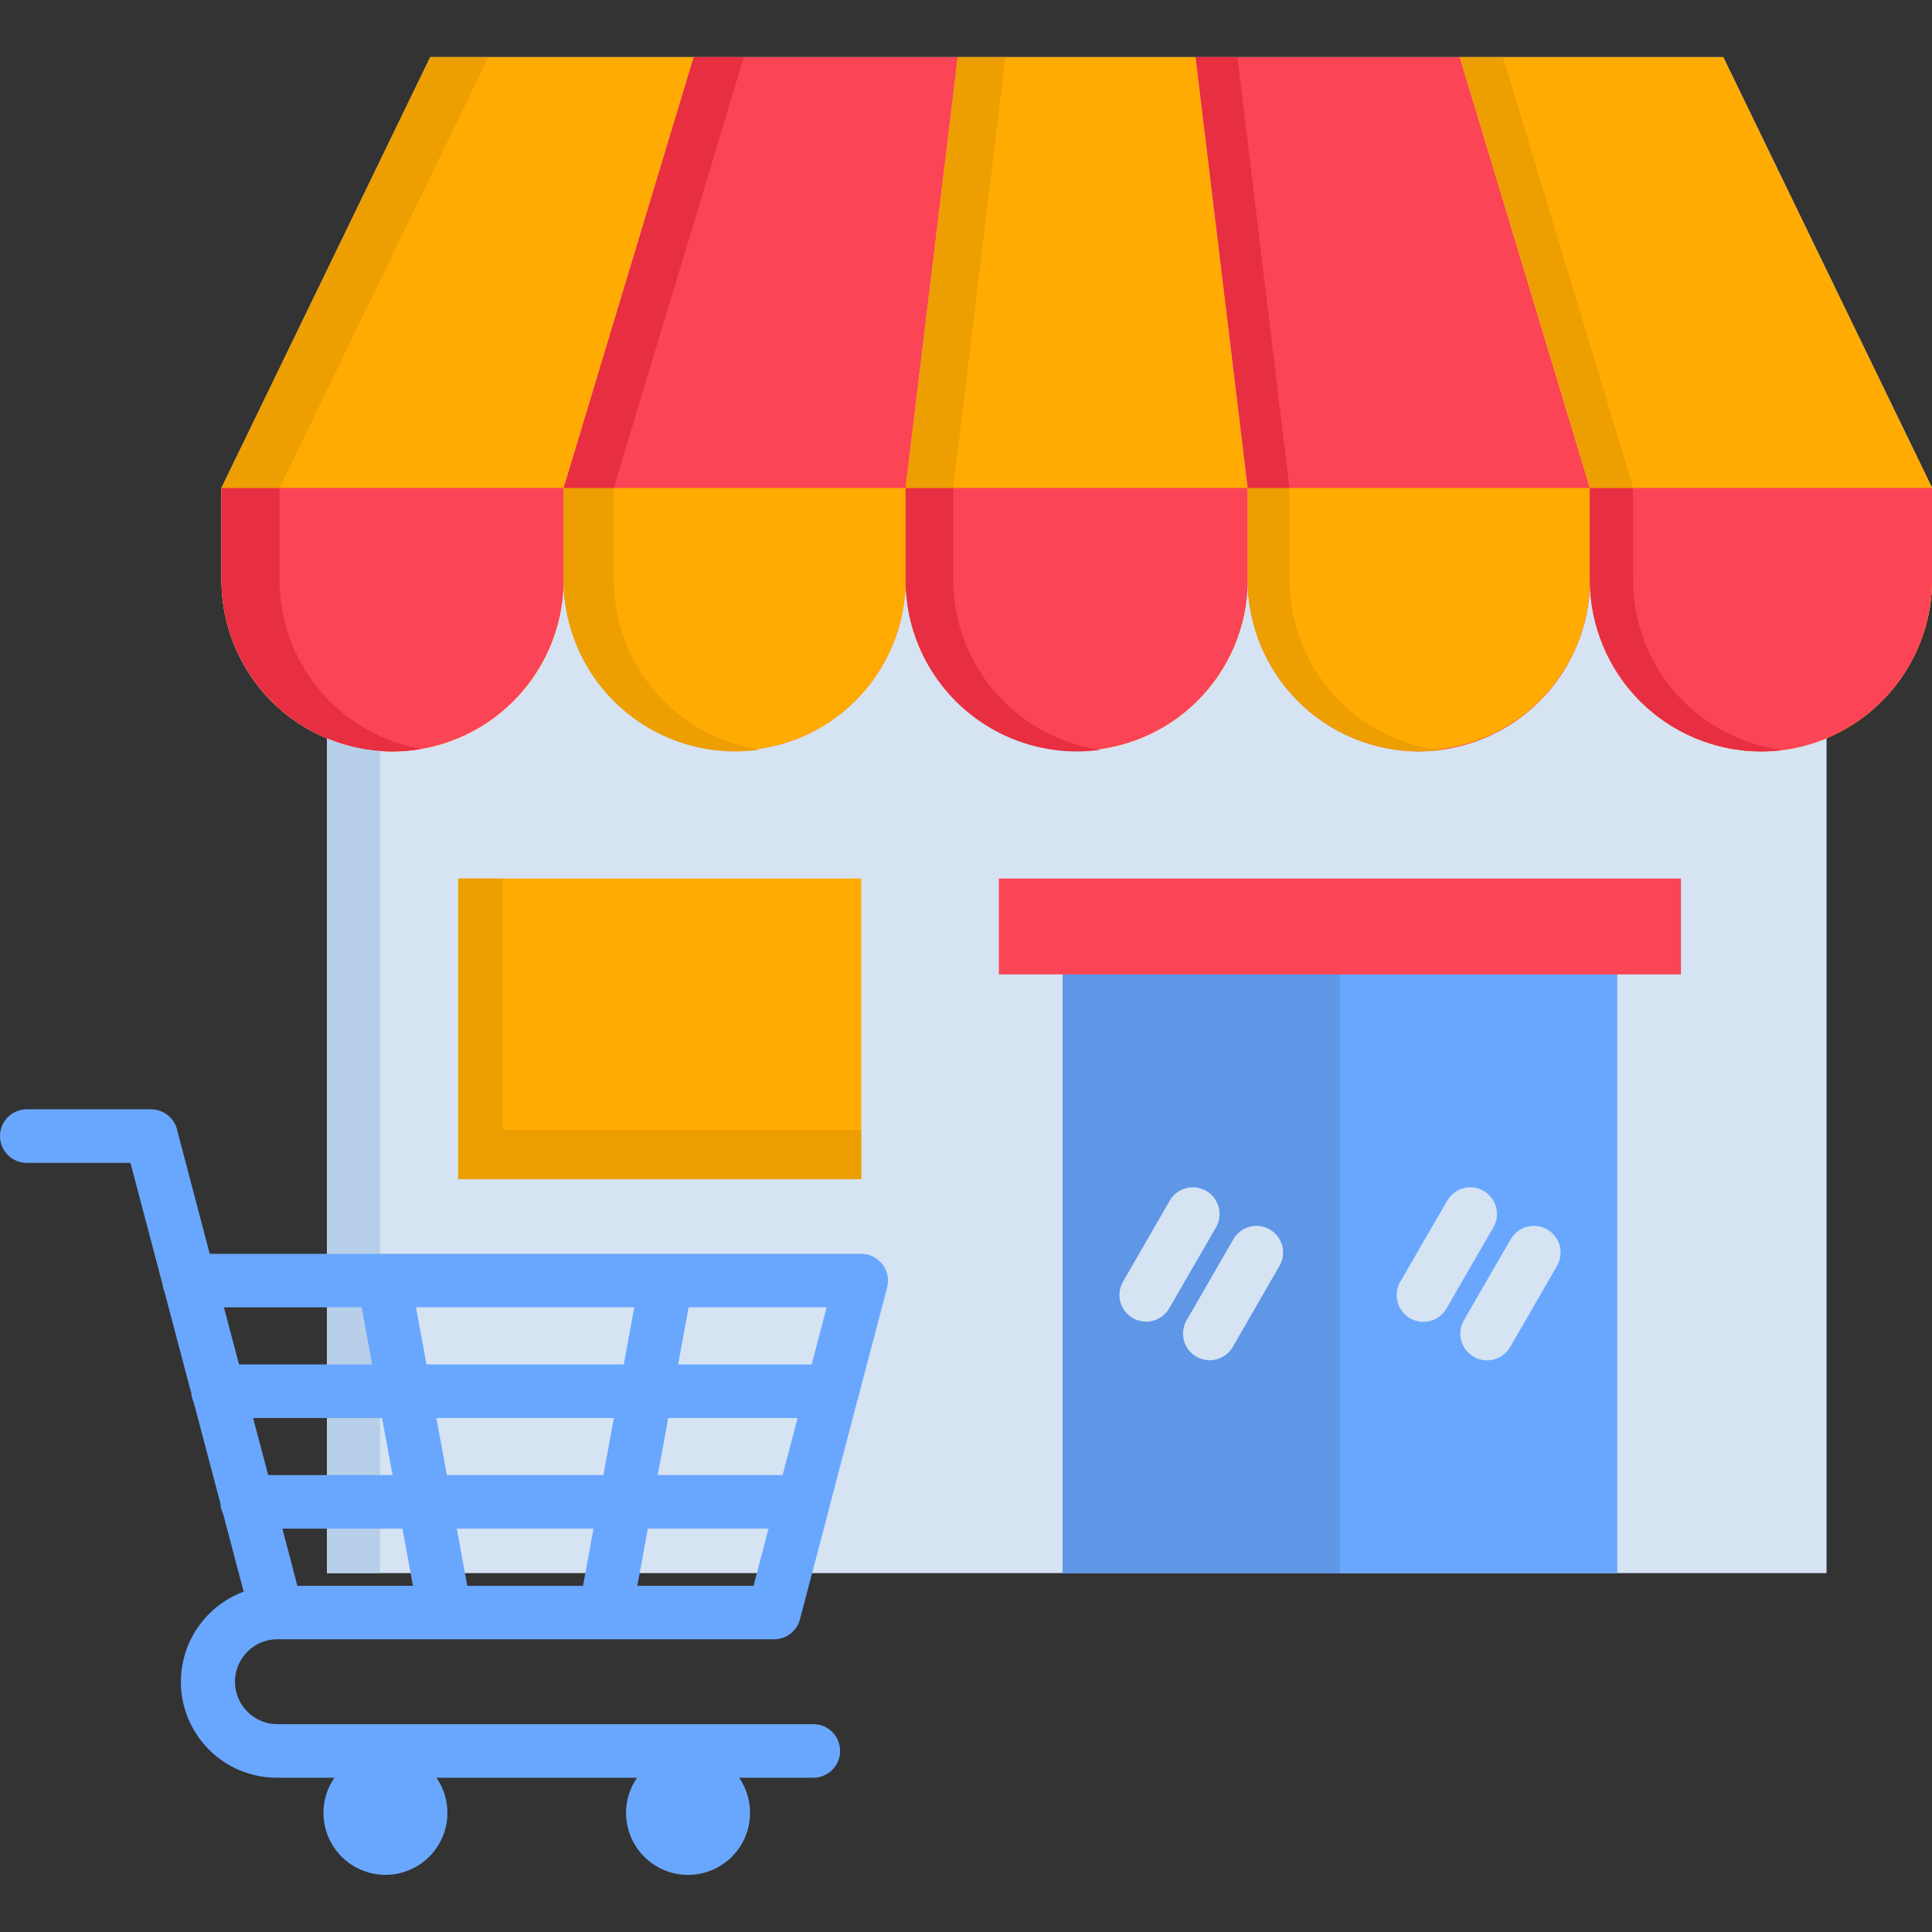
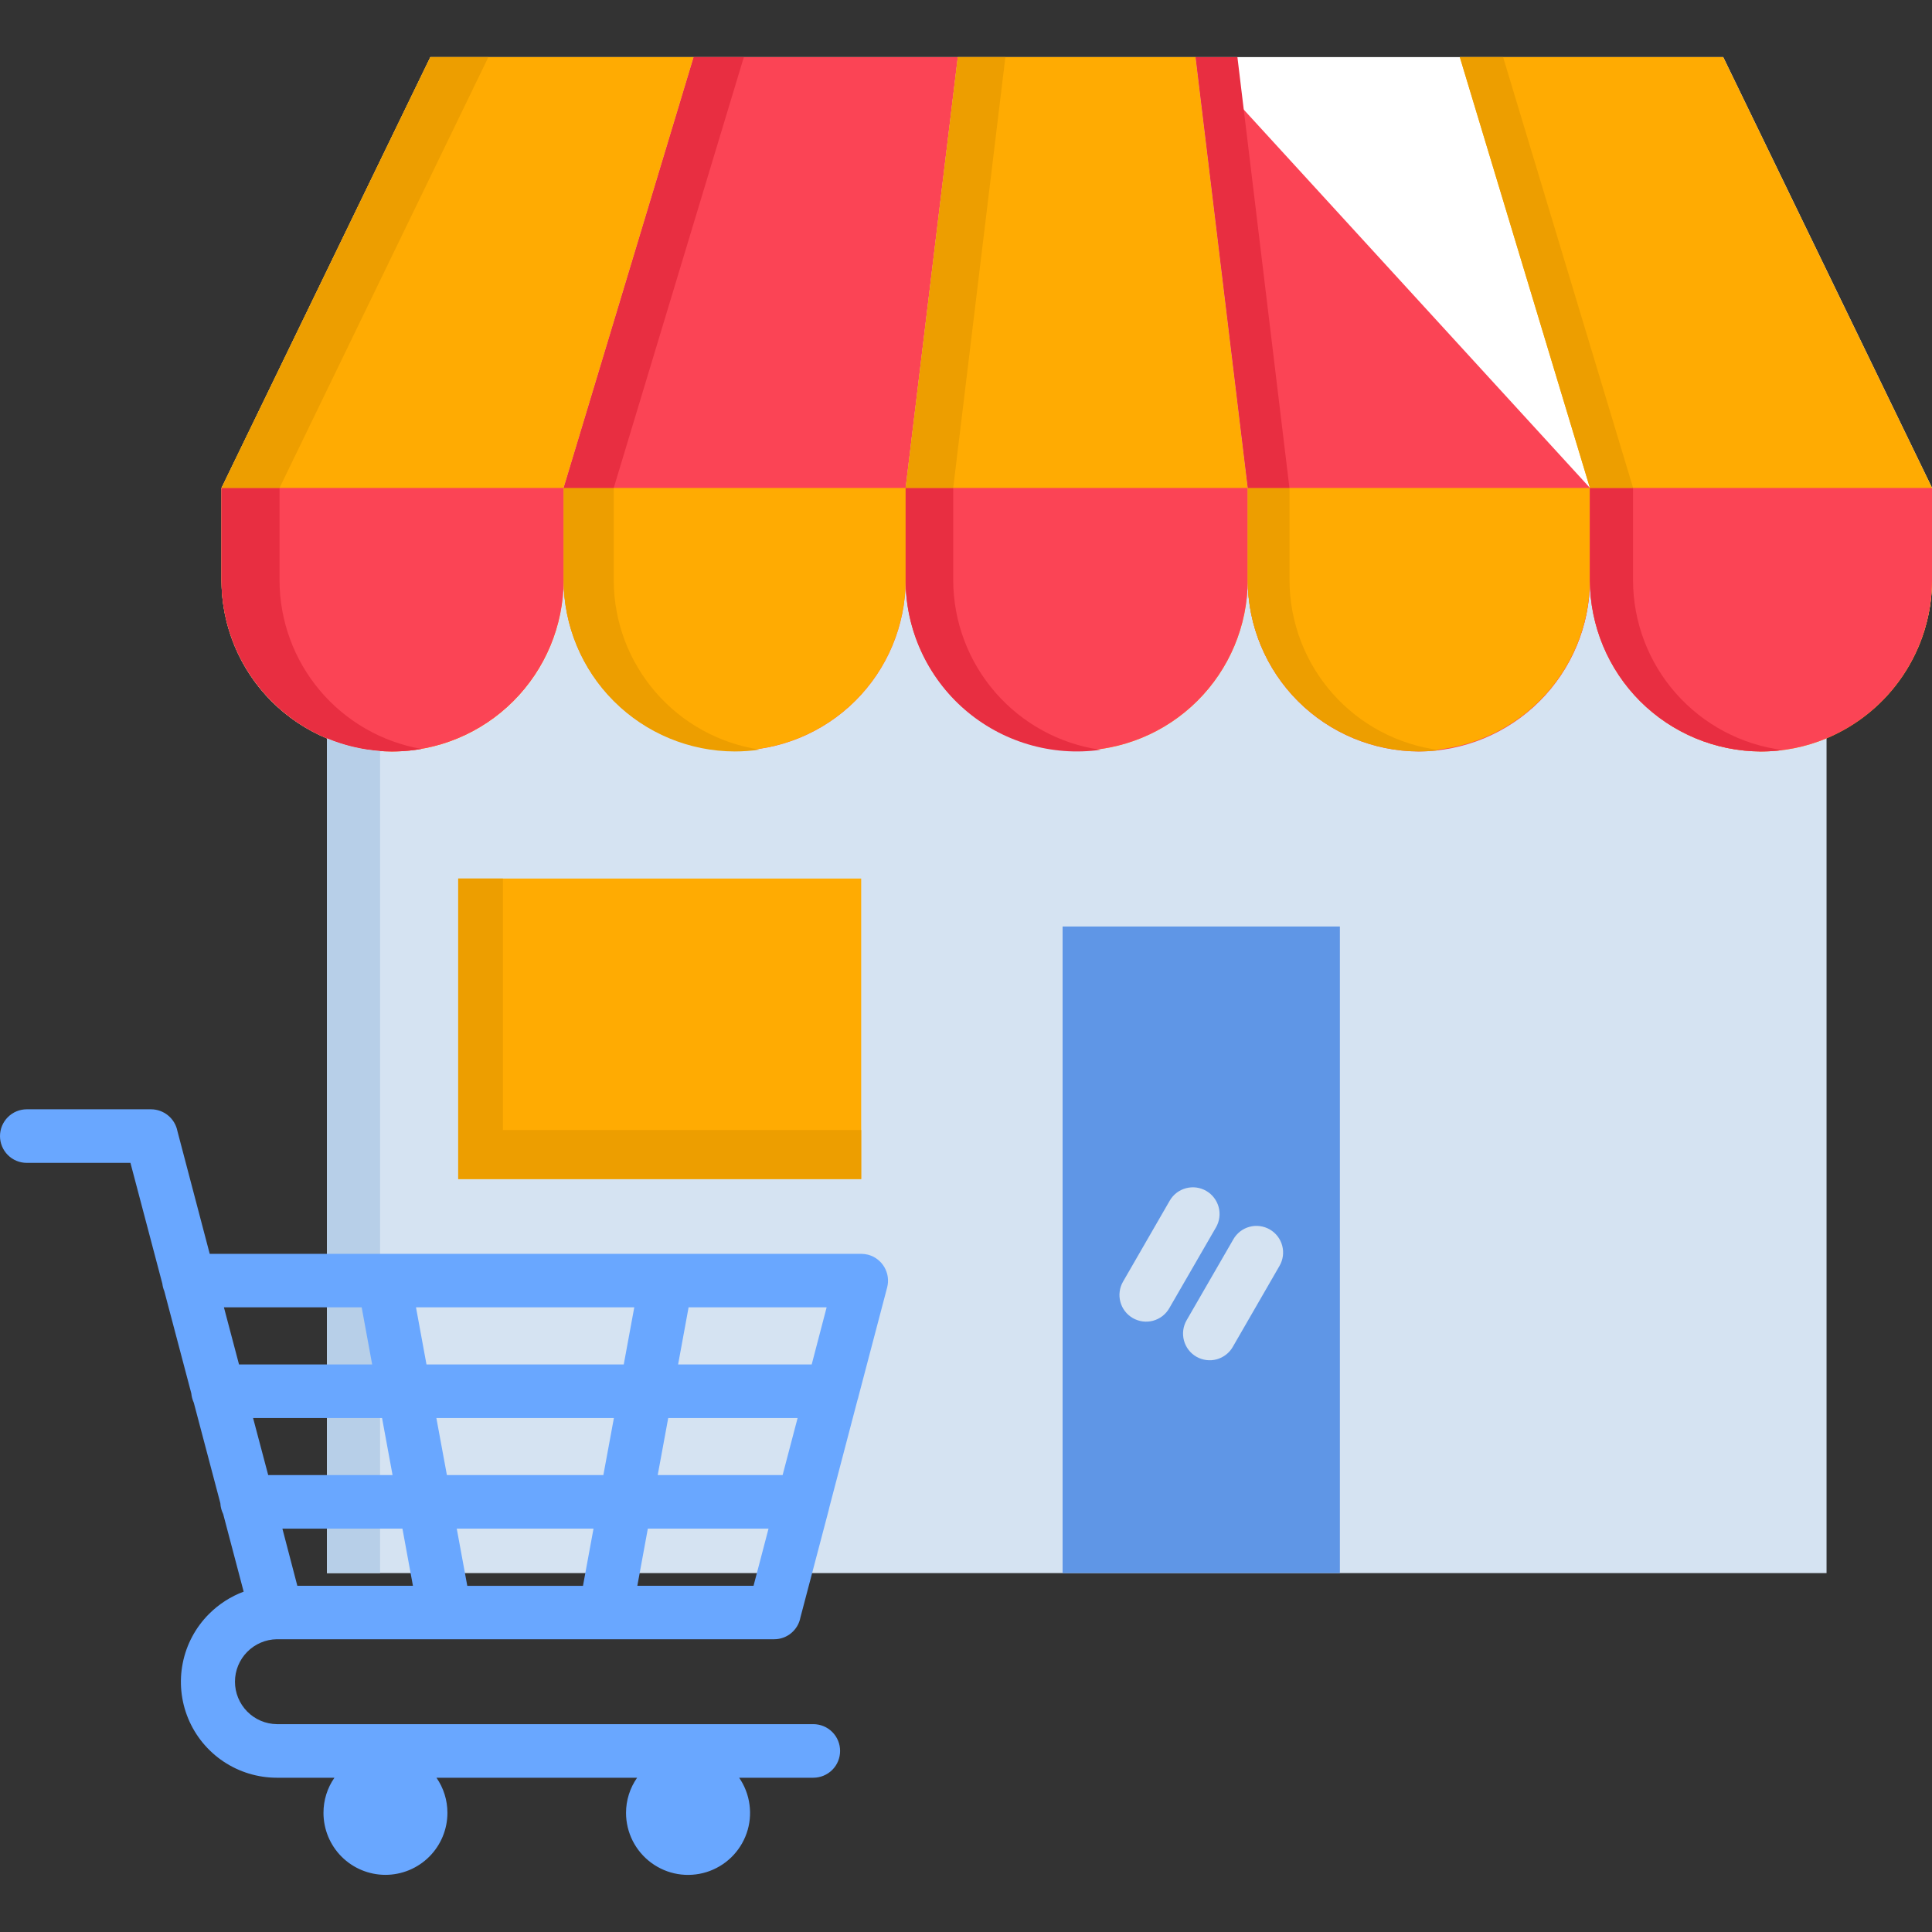
<svg xmlns="http://www.w3.org/2000/svg" width="60" height="60" viewBox="0 0 60 60" fill="none">
  <rect x="0" y="0" width="60" height="60" fill="#333333" stroke="none" />
  <g clip-path="url(#clip0_341_57868)">
    <path d="M10.152 15.402H56.725V48.854H10.152V15.402Z" fill="#D5E3F2" />
-     <path d="M33 28.773H50.226V48.854H33V28.773Z" fill="#69A7FF" />
    <path fill-rule="evenodd" clip-rule="evenodd" d="M60.002 15.153V18.026C59.995 19.431 59.433 20.776 58.437 21.767C57.441 22.758 56.094 23.314 54.689 23.314C53.285 23.314 51.937 22.758 50.941 21.767C49.946 20.776 49.383 19.431 49.377 18.026C49.37 19.431 48.807 20.776 47.812 21.767C46.816 22.758 45.469 23.314 44.064 23.314C42.659 23.314 41.312 22.758 40.316 21.767C39.321 20.776 38.758 19.431 38.751 18.026C38.745 19.431 38.182 20.776 37.187 21.767C36.191 22.758 34.843 23.314 33.439 23.314C32.034 23.314 30.686 22.758 29.691 21.767C28.695 20.776 28.133 19.431 28.126 18.026C28.119 19.43 27.557 20.775 26.562 21.765C25.566 22.756 24.219 23.312 22.815 23.312C21.411 23.312 20.064 22.756 19.068 21.765C18.073 20.775 17.511 19.43 17.504 18.026C17.504 19.435 16.944 20.786 15.948 21.783C14.952 22.779 13.601 23.339 12.191 23.339C10.783 23.339 9.431 22.779 8.435 21.783C7.439 20.786 6.879 19.435 6.879 18.026V15.153L13.365 1.773H53.516L60.002 15.153Z" fill="white" />
    <path fill-rule="evenodd" clip-rule="evenodd" d="M38.75 15.153H49.375V18.026C49.371 19.433 48.809 20.782 47.813 21.777C46.818 22.772 45.469 23.333 44.061 23.337C42.654 23.332 41.306 22.771 40.31 21.776C39.316 20.781 38.755 19.433 38.75 18.026V15.153Z" fill="#FB4455" />
    <path d="M33 28.773H41.611V48.854H33V28.773Z" fill="#5F96E6" />
-     <path d="M31.02 27.284H52.203V30.261H31.02V27.284Z" fill="#FB4455" />
    <path d="M14.23 27.284H26.745V36.616H14.23V27.284Z" fill="#FFAB02" />
    <path d="M36.328 37.286C36.383 37.192 36.455 37.109 36.542 37.043C36.628 36.977 36.727 36.929 36.832 36.901C36.938 36.873 37.047 36.866 37.155 36.88C37.263 36.895 37.367 36.93 37.462 36.985C37.556 37.039 37.638 37.112 37.704 37.199C37.77 37.285 37.819 37.384 37.847 37.489C37.875 37.594 37.882 37.704 37.867 37.812C37.853 37.92 37.818 38.024 37.763 38.118L36.311 40.631C36.257 40.725 36.184 40.807 36.098 40.874C36.012 40.94 35.913 40.988 35.808 41.017C35.703 41.045 35.594 41.052 35.486 41.038C35.378 41.023 35.274 40.988 35.18 40.934C35.086 40.879 35.003 40.807 34.937 40.721C34.87 40.634 34.822 40.536 34.794 40.431C34.766 40.326 34.758 40.216 34.773 40.108C34.787 40 34.822 39.896 34.877 39.802L36.328 37.286ZM38.302 38.489C38.356 38.394 38.428 38.311 38.514 38.244C38.6 38.178 38.698 38.128 38.803 38.1C38.909 38.071 39.018 38.064 39.126 38.078C39.234 38.092 39.339 38.127 39.433 38.181C39.527 38.235 39.61 38.308 39.677 38.394C39.743 38.48 39.792 38.579 39.82 38.684C39.848 38.789 39.855 38.899 39.841 39.007C39.826 39.115 39.791 39.219 39.736 39.313L38.285 41.829C38.176 42.02 37.995 42.158 37.783 42.216C37.571 42.273 37.346 42.243 37.155 42.134C36.965 42.025 36.826 41.844 36.769 41.632C36.712 41.42 36.741 41.194 36.85 41.004L38.302 38.489Z" fill="#D5E3F2" />
    <path d="M44.945 37.289C44.999 37.195 45.071 37.112 45.157 37.046C45.243 36.98 45.342 36.931 45.447 36.903C45.551 36.874 45.661 36.867 45.769 36.881C45.876 36.895 45.98 36.93 46.075 36.984C46.169 37.038 46.251 37.111 46.318 37.197C46.384 37.283 46.433 37.381 46.461 37.486C46.489 37.591 46.496 37.7 46.483 37.808C46.468 37.916 46.433 38.02 46.379 38.114L44.928 40.626C44.874 40.722 44.802 40.806 44.716 40.874C44.63 40.942 44.531 40.992 44.425 41.021C44.32 41.05 44.209 41.058 44.1 41.045C43.992 41.031 43.887 40.996 43.791 40.941C43.696 40.887 43.613 40.814 43.546 40.727C43.48 40.64 43.431 40.54 43.403 40.434C43.374 40.328 43.368 40.218 43.383 40.109C43.398 40 43.434 39.896 43.49 39.801L44.945 37.289ZM46.918 38.484C46.973 38.39 47.045 38.307 47.132 38.241C47.218 38.175 47.317 38.127 47.422 38.099C47.528 38.071 47.637 38.064 47.745 38.078C47.853 38.093 47.957 38.128 48.051 38.183C48.146 38.237 48.228 38.31 48.294 38.397C48.36 38.483 48.409 38.582 48.437 38.687C48.465 38.792 48.472 38.902 48.457 39.01C48.443 39.118 48.407 39.222 48.353 39.316L46.901 41.832C46.791 42.023 46.609 42.162 46.396 42.219C46.184 42.276 45.957 42.245 45.766 42.135C45.575 42.025 45.436 41.843 45.38 41.63C45.323 41.417 45.353 41.191 45.463 41L46.918 38.484Z" fill="#D5E3F2" />
    <path fill-rule="evenodd" clip-rule="evenodd" d="M38.75 15.153L37.13 1.773H29.745L28.125 15.153V18.026C28.132 19.431 28.694 20.776 29.69 21.767C30.685 22.758 32.033 23.314 33.438 23.314C34.842 23.314 36.19 22.758 37.185 21.767C38.181 20.776 38.744 19.431 38.75 18.026V15.153Z" fill="#FFAB02" />
    <path fill-rule="evenodd" clip-rule="evenodd" d="M28.125 15.153V18.026C28.132 19.431 28.694 20.776 29.69 21.767C30.685 22.758 32.033 23.314 33.438 23.314C34.842 23.314 36.19 22.758 37.185 21.767C38.181 20.776 38.744 19.431 38.75 18.026V15.153H28.125Z" fill="#FB4455" />
    <path fill-rule="evenodd" clip-rule="evenodd" d="M28.126 15.153L29.746 1.773H21.542L17.504 15.153V18.026C17.511 19.43 18.073 20.775 19.068 21.765C20.064 22.756 21.411 23.312 22.815 23.312C24.219 23.312 25.566 22.756 26.562 21.765C27.557 20.775 28.119 19.43 28.126 18.026V15.153Z" fill="#FB4455" />
    <path fill-rule="evenodd" clip-rule="evenodd" d="M17.504 15.153V18.026C17.511 19.43 18.073 20.775 19.068 21.765C20.064 22.756 21.411 23.312 22.815 23.312C24.219 23.312 25.566 22.756 26.562 21.765C27.557 20.775 28.119 19.43 28.126 18.026V15.153H17.504Z" fill="#FFAB02" />
-     <path fill-rule="evenodd" clip-rule="evenodd" d="M38.753 15.153L37.133 1.773H45.337L49.378 15.153V18.026C49.371 19.431 48.809 20.776 47.813 21.767C46.818 22.758 45.47 23.314 44.065 23.314C42.661 23.314 41.313 22.758 40.318 21.767C39.322 20.776 38.759 19.431 38.753 18.026V15.153Z" fill="#FB4455" />
+     <path fill-rule="evenodd" clip-rule="evenodd" d="M38.753 15.153L37.133 1.773L49.378 15.153V18.026C49.371 19.431 48.809 20.776 47.813 21.767C46.818 22.758 45.47 23.314 44.065 23.314C42.661 23.314 41.313 22.758 40.318 21.767C39.322 20.776 38.759 19.431 38.753 18.026V15.153Z" fill="#FB4455" />
    <path fill-rule="evenodd" clip-rule="evenodd" d="M49.375 15.153V18.026C49.369 19.431 48.806 20.776 47.81 21.767C46.815 22.758 45.467 23.314 44.063 23.314C42.658 23.314 41.31 22.758 40.315 21.767C39.319 20.776 38.757 19.431 38.75 18.026V15.153H49.375Z" fill="#FFAB02" />
    <path fill-rule="evenodd" clip-rule="evenodd" d="M17.504 15.153L21.542 1.773H13.365L6.879 15.153V18.026C6.882 19.075 7.195 20.099 7.777 20.971C8.359 21.843 9.185 22.524 10.152 22.93C10.798 23.199 11.49 23.338 12.189 23.337C13.597 23.333 14.946 22.773 15.942 21.777C16.937 20.782 17.499 19.434 17.504 18.026V15.153H17.504Z" fill="#FFAB02" />
    <path fill-rule="evenodd" clip-rule="evenodd" d="M6.879 15.153V18.026C6.882 19.075 7.195 20.099 7.777 20.971C8.359 21.843 9.185 22.524 10.152 22.93C10.798 23.199 11.49 23.338 12.189 23.337C13.597 23.333 14.946 22.773 15.942 21.777C16.937 20.782 17.499 19.434 17.504 18.026V15.153H6.879Z" fill="#FB4455" />
    <path fill-rule="evenodd" clip-rule="evenodd" d="M45.336 1.773L49.377 15.153V18.026C49.382 19.433 49.943 20.782 50.938 21.777C51.933 22.772 53.281 23.333 54.688 23.337C55.388 23.338 56.08 23.2 56.726 22.93C57.694 22.525 58.521 21.844 59.103 20.972C59.686 20.1 59.999 19.075 60.002 18.026V15.153L53.516 1.773H45.336Z" fill="#FFAB02" />
    <path fill-rule="evenodd" clip-rule="evenodd" d="M49.375 15.153V18.026C49.38 19.433 49.941 20.782 50.935 21.776C51.931 22.771 53.279 23.332 54.686 23.337C55.385 23.338 56.078 23.199 56.724 22.93C57.691 22.525 58.518 21.844 59.101 20.972C59.684 20.1 59.997 19.075 60 18.026V15.153H49.375Z" fill="#FB4455" />
    <path fill-rule="evenodd" clip-rule="evenodd" d="M8.681 18.026V15.153H6.879V18.026C6.882 19.075 7.195 20.099 7.777 20.971C8.359 21.843 9.185 22.524 10.152 22.93C11.081 23.317 12.101 23.431 13.092 23.26C11.86 23.044 10.742 22.402 9.935 21.445C9.129 20.488 8.684 19.278 8.681 18.026Z" fill="#E82E41" />
    <path fill-rule="evenodd" clip-rule="evenodd" d="M6.879 15.153H8.681L15.167 1.773H13.365L6.879 15.153Z" fill="#ED9E00" />
    <path fill-rule="evenodd" clip-rule="evenodd" d="M11.803 38.94V23.324C11.235 23.282 10.678 23.149 10.152 22.93V48.855H11.803V38.94Z" fill="#B7CFE8" />
    <path d="M9.234 49.248H12.824L12.498 47.473H8.77L9.234 49.248ZM22.955 55.209C23.126 55.458 23.236 55.743 23.276 56.042C23.317 56.341 23.287 56.646 23.188 56.931C23.089 57.216 22.924 57.474 22.708 57.684C22.491 57.894 22.227 58.05 21.939 58.14C21.651 58.229 21.346 58.25 21.048 58.2C20.75 58.15 20.469 58.03 20.226 57.851C19.983 57.672 19.785 57.438 19.649 57.169C19.513 56.9 19.442 56.602 19.442 56.3C19.442 55.91 19.562 55.529 19.786 55.209H13.555C13.777 55.529 13.896 55.91 13.895 56.3C13.895 56.811 13.692 57.3 13.331 57.661C12.97 58.022 12.481 58.225 11.97 58.225C11.46 58.225 10.97 58.022 10.609 57.661C10.248 57.3 10.046 56.811 10.046 56.3C10.045 55.91 10.163 55.529 10.386 55.209H8.598C8.008 55.209 7.432 55.034 6.942 54.707C6.451 54.379 6.069 53.913 5.844 53.369C5.619 52.824 5.56 52.224 5.676 51.646C5.791 51.068 6.076 50.537 6.493 50.121C6.798 49.816 7.164 49.581 7.567 49.43L6.931 47.019C6.879 46.914 6.849 46.799 6.843 46.682L6.018 43.56C5.977 43.469 5.95 43.371 5.941 43.271L5.102 40.095C5.071 40.022 5.051 39.945 5.042 39.866L4.051 36.114H0.832C0.611 36.114 0.4 36.027 0.244 35.871C0.088 35.715 0 35.503 0 35.282C0 35.062 0.088 34.85 0.244 34.694C0.4 34.538 0.611 34.45 0.832 34.45H4.691C4.885 34.451 5.072 34.519 5.221 34.642C5.371 34.766 5.473 34.937 5.51 35.127L6.513 38.939H26.747C26.818 38.94 26.89 38.949 26.959 38.966C27.172 39.023 27.353 39.161 27.464 39.351C27.575 39.541 27.607 39.767 27.552 39.98L26.663 43.361C26.656 43.399 26.646 43.436 26.632 43.472L25.76 46.796C25.753 46.835 25.744 46.873 25.733 46.911L24.858 50.231C24.822 50.422 24.721 50.594 24.572 50.717C24.424 50.841 24.236 50.909 24.042 50.908H8.598C8.251 50.913 7.92 51.054 7.677 51.301C7.434 51.547 7.297 51.88 7.297 52.227C7.297 52.573 7.434 52.906 7.677 53.153C7.92 53.4 8.251 53.541 8.598 53.545H25.258C25.479 53.545 25.691 53.633 25.847 53.789C26.003 53.945 26.09 54.156 26.09 54.377C26.09 54.598 26.003 54.809 25.847 54.965C25.691 55.121 25.479 55.209 25.258 55.209L22.955 55.209ZM8.329 45.809H12.191L11.865 44.039H7.86L8.329 45.809ZM7.423 42.375H11.558L11.232 40.6H6.954L7.423 42.375ZM13.245 42.375H19.371L19.698 40.6H12.919L13.245 42.375ZM21.059 42.375H25.208L25.672 40.6H21.385L21.059 42.375ZM24.77 44.039H20.752L20.426 45.809H24.305L24.77 44.039ZM19.065 44.039H13.552L13.879 45.81H18.738L19.065 44.039ZM23.867 47.474H20.119L19.793 49.248H23.402L23.867 47.474ZM18.432 47.474H14.185L14.512 49.249H18.105L18.432 47.474Z" fill="#69A7FF" />
    <path fill-rule="evenodd" clip-rule="evenodd" d="M19.06 18.026V15.153H17.504V18.026C17.508 19.433 18.069 20.782 19.064 21.777C20.059 22.772 21.408 23.333 22.815 23.337C23.075 23.337 23.335 23.318 23.593 23.28C22.335 23.089 21.186 22.455 20.355 21.491C19.523 20.528 19.064 19.299 19.06 18.026Z" fill="#ED9E00" />
    <path fill-rule="evenodd" clip-rule="evenodd" d="M17.504 15.153H19.06L23.101 1.773H21.542L17.504 15.153Z" fill="#E82E41" />
    <path fill-rule="evenodd" clip-rule="evenodd" d="M29.603 18.026V15.153H28.125V18.026C28.126 18.785 28.29 19.536 28.606 20.227C28.922 20.918 29.382 21.534 29.955 22.032C30.528 22.53 31.202 22.9 31.93 23.116C32.658 23.333 33.424 23.391 34.177 23.286C32.91 23.104 31.752 22.472 30.912 21.506C30.073 20.541 29.608 19.305 29.603 18.026Z" fill="#E82E41" />
    <path fill-rule="evenodd" clip-rule="evenodd" d="M28.125 15.153H29.603L31.223 1.773H29.745L28.125 15.153Z" fill="#ED9E00" />
    <path fill-rule="evenodd" clip-rule="evenodd" d="M40.047 15.153H38.75V18.026C38.755 19.433 39.316 20.781 40.31 21.776C41.306 22.771 42.654 23.332 44.061 23.337C44.278 23.337 44.495 23.323 44.711 23.296C43.426 23.134 42.244 22.509 41.386 21.54C40.528 20.57 40.052 19.321 40.047 18.026V15.153H40.047Z" fill="#ED9E00" />
    <path fill-rule="evenodd" clip-rule="evenodd" d="M38.749 15.153H40.045L38.429 1.773H37.129L38.749 15.153Z" fill="#E82E41" />
    <path fill-rule="evenodd" clip-rule="evenodd" d="M50.715 15.153H49.375V18.026C49.38 19.433 49.941 20.781 50.935 21.776C51.931 22.771 53.279 23.332 54.686 23.337C54.91 23.338 55.134 23.323 55.356 23.293C54.076 23.126 52.899 22.5 52.046 21.532C51.192 20.563 50.719 19.317 50.715 18.026L50.715 15.153Z" fill="#E82E41" />
    <path fill-rule="evenodd" clip-rule="evenodd" d="M49.377 15.153H50.718L46.68 1.773H45.336L49.377 15.153Z" fill="#ED9E00" />
    <path fill-rule="evenodd" clip-rule="evenodd" d="M26.745 35.094H15.618V27.284H14.23V36.616H26.745V35.094Z" fill="#ED9E00" />
  </g>
  <defs>
    <clipPath id="clip0_341_57868">
      <rect width="60" height="60" fill="white" />
    </clipPath>
  </defs>
</svg>